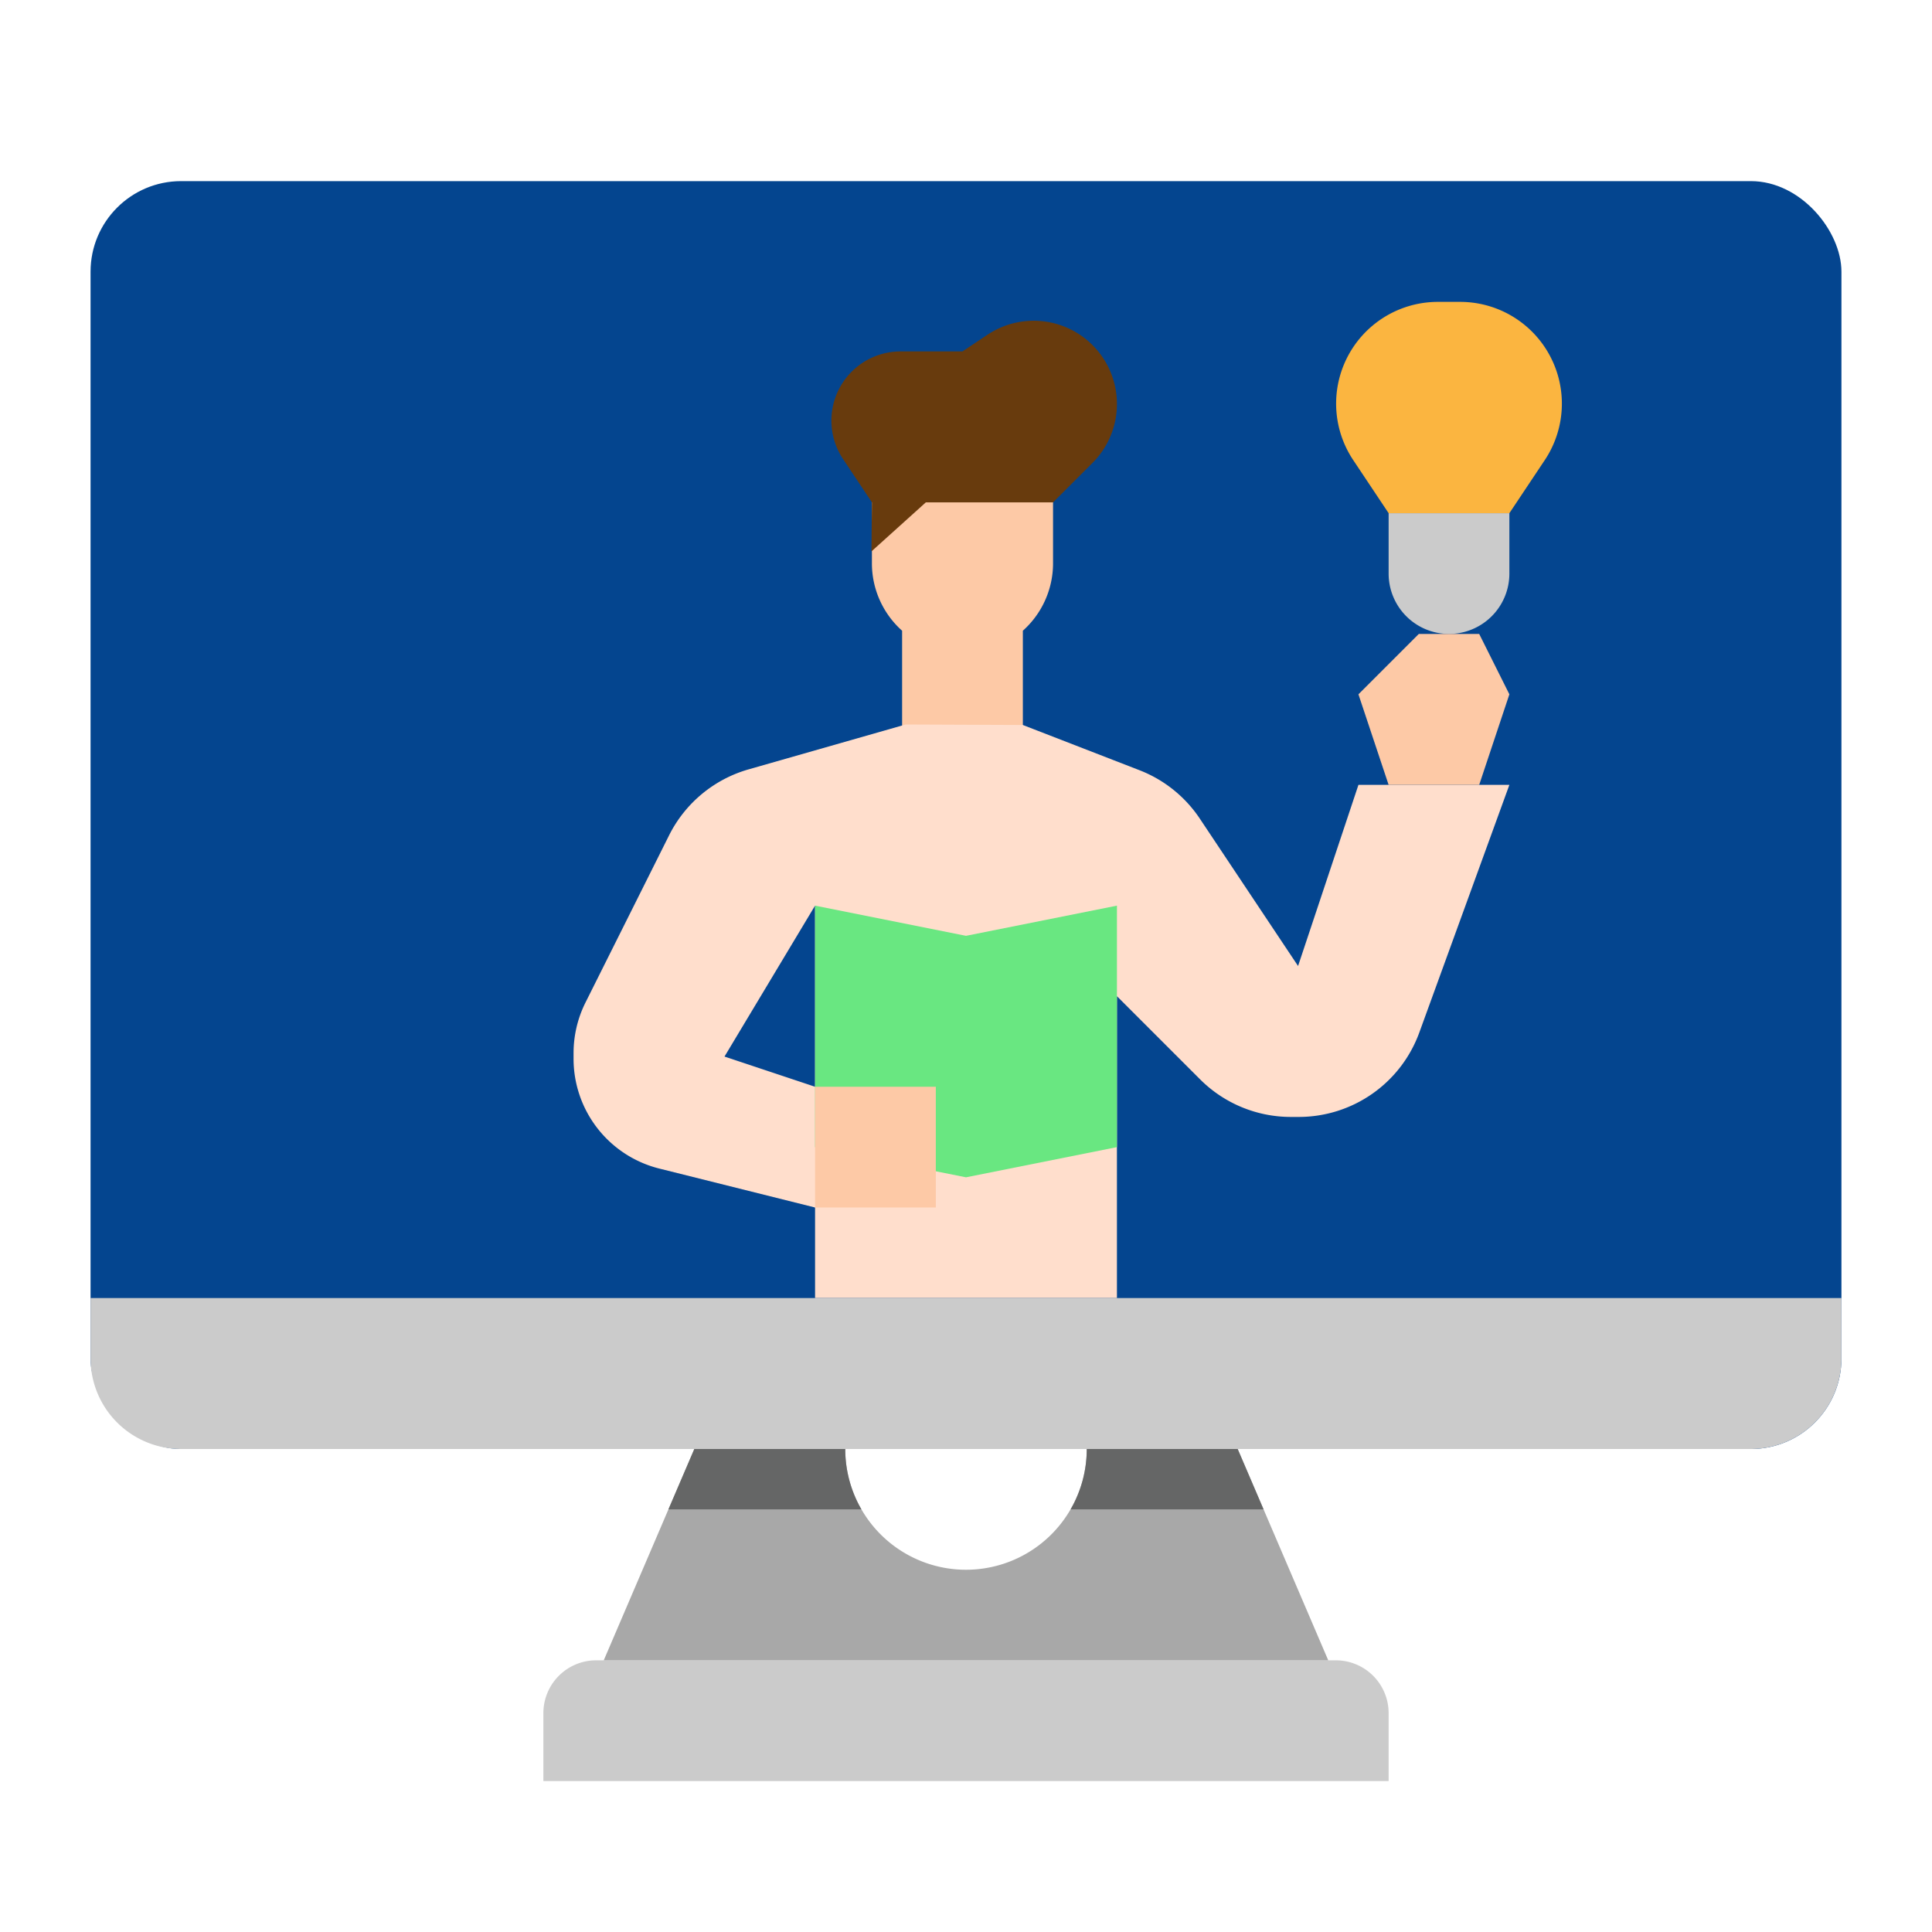
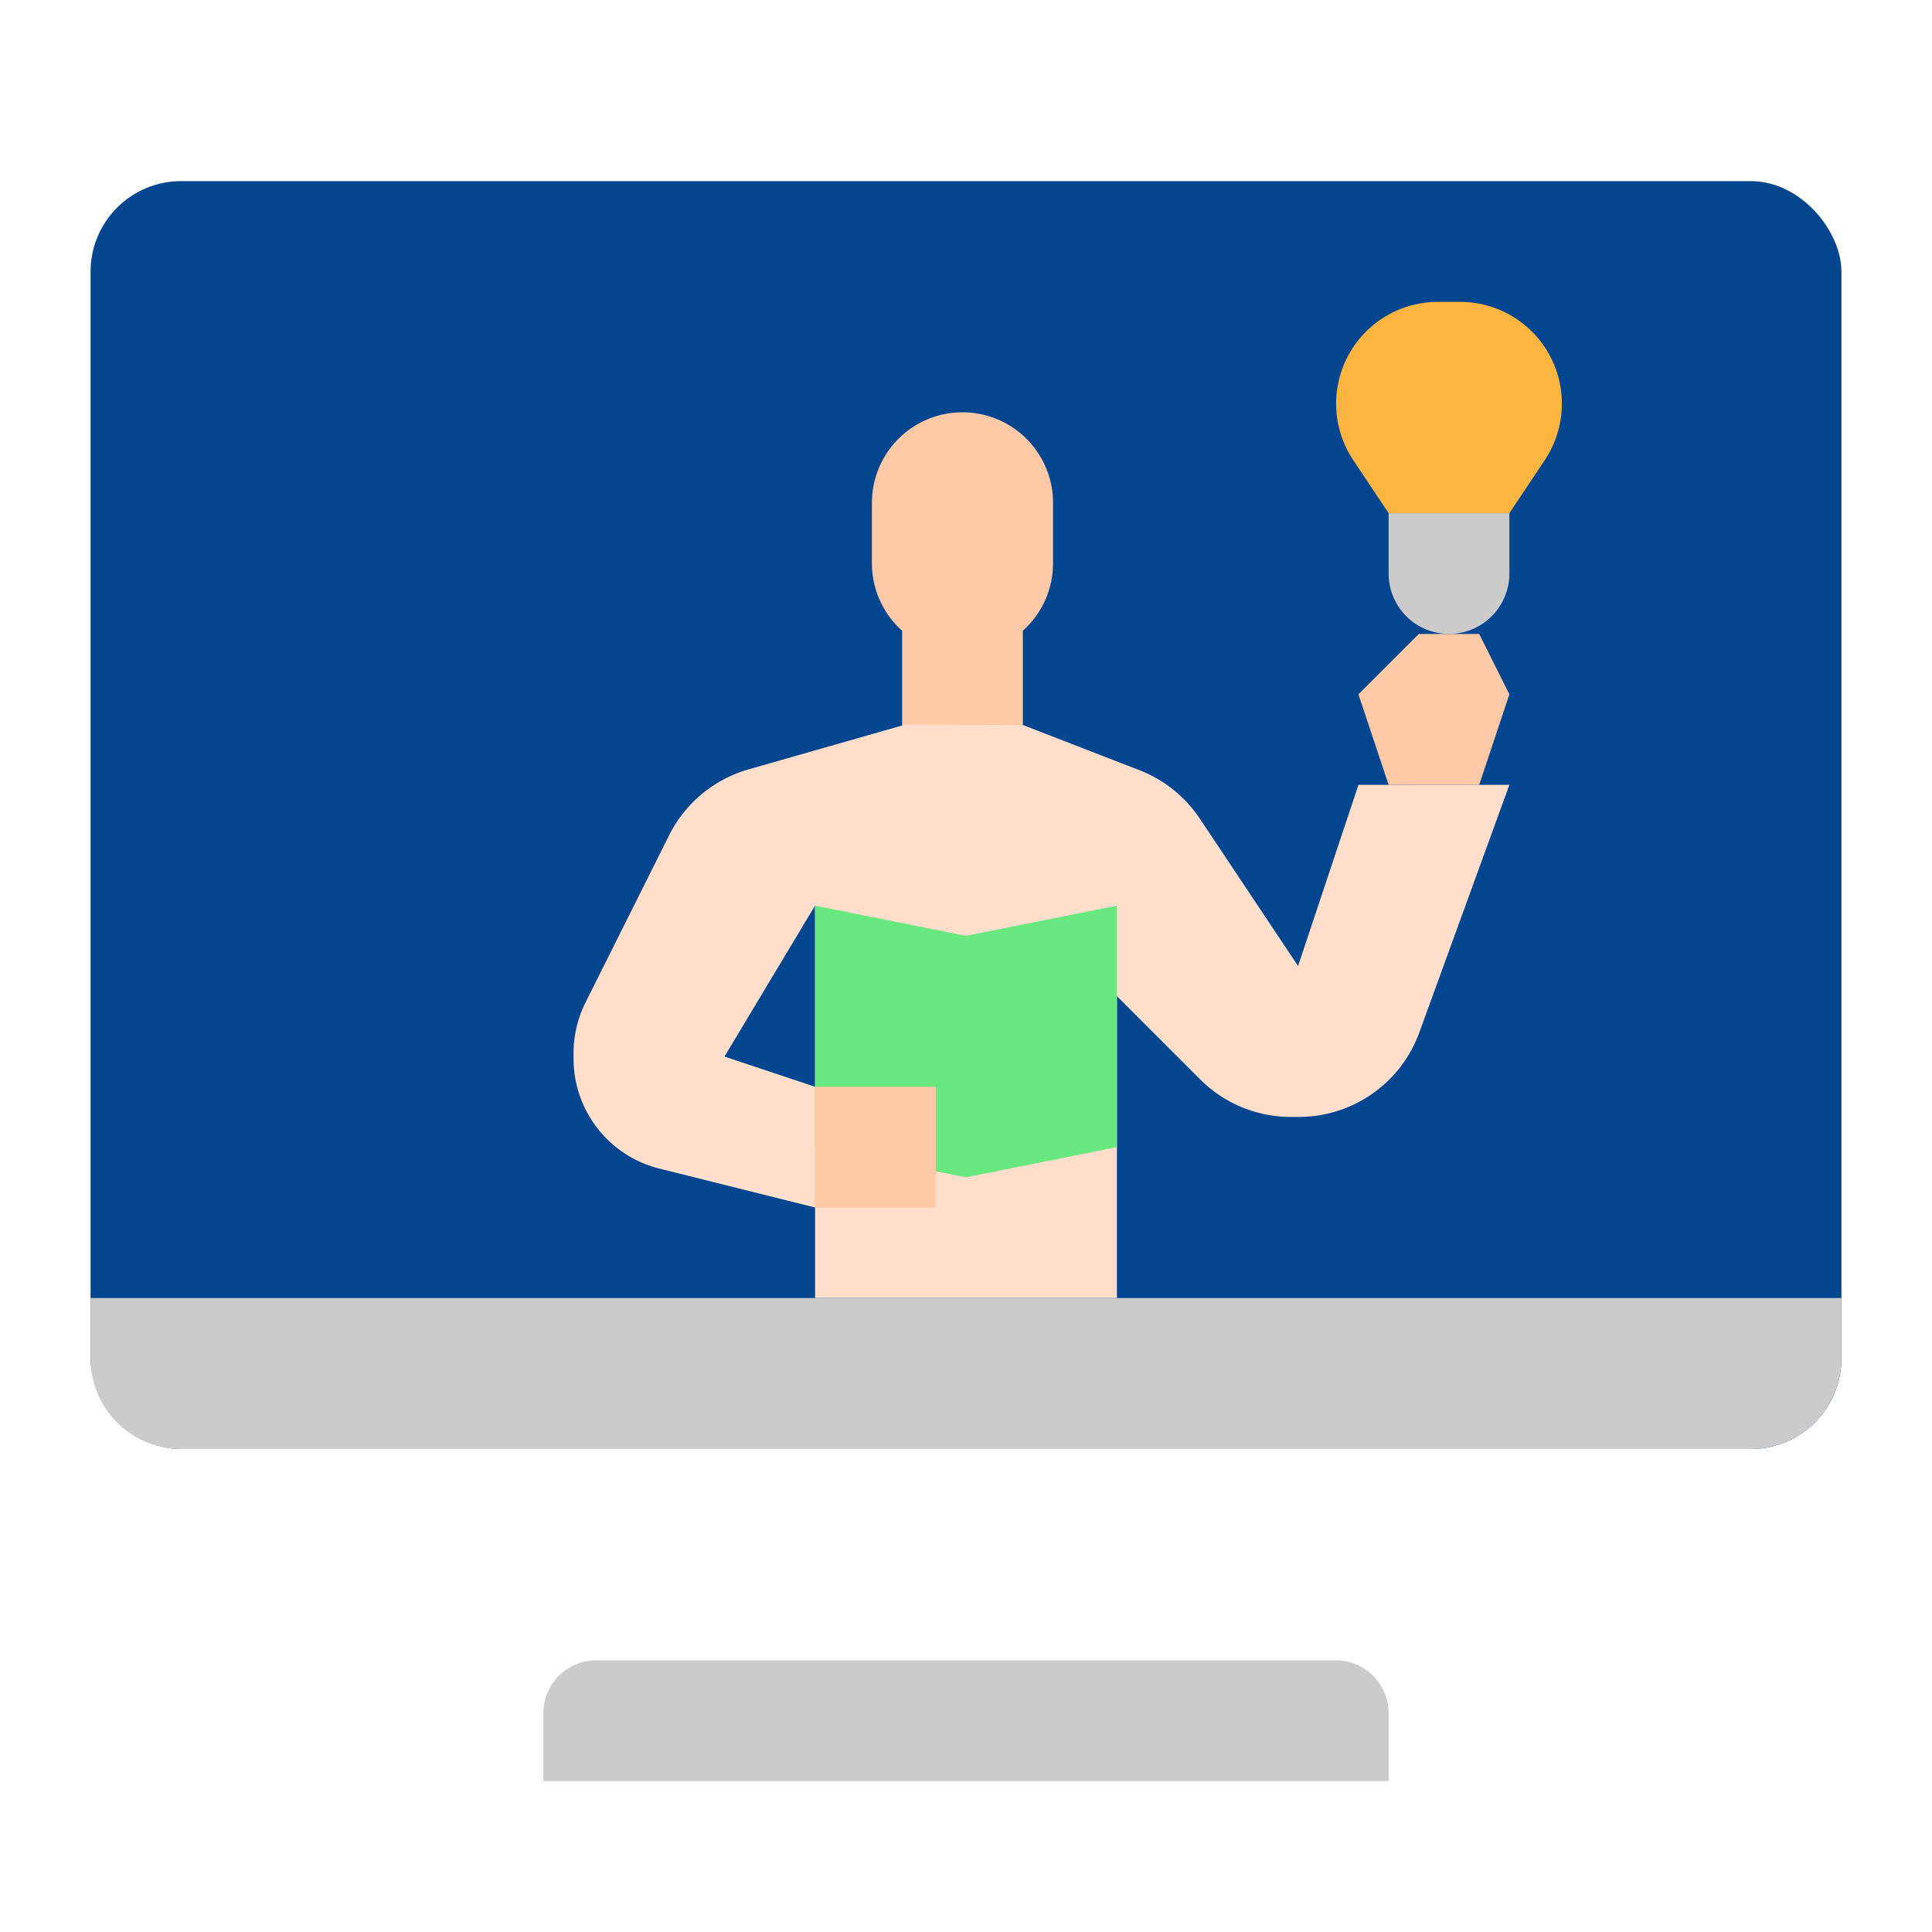
<svg xmlns="http://www.w3.org/2000/svg" height="512px" viewBox="0 0 512 512" width="512px" class="">
  <g>
    <g id="flat">
      <rect fill="#04957c" height="336" rx="24" width="464" x="24" y="48" data-original="#04957C" class="" data-old_color="#04957c" style="fill:#04458F" />
      <path d="m255.067 109.262a24 24 0 0 0 -24 24v16a23.937 23.937 0 0 0 8 17.884v29.985h32v-29.985a23.934 23.934 0 0 0 8-17.884v-16a24 24 0 0 0 -24-24z" fill="#fdc9a6" data-original="#FDC9A6" />
-       <path d="m231.067 133.131-.13 13 14.421-13h33.709l10.472-10.472a22.06 22.06 0 0 0 2.049-28.834 22.06 22.06 0 0 0 -29.888-5.119l-6.637 4.425h-16.4a18.333 18.333 0 0 0 -12.963 5.369 18.338 18.338 0 0 0 -2.291 23.137z" fill="#683b0d" data-original="#683B0D" />
      <path d="m360 208-16 48-26.032-39.048a34 34 0 0 0 -16-12.841l-30.9-11.98-31.068-.131-41.619 11.891a34 34 0 0 0 -21.07 17.487l-22.144 44.288a30 30 0 0 0 -3.167 13.416v1.5a30 30 0 0 0 22.724 29.1l41.276 10.318v24h80v-80l22.042 22.042a34 34 0 0 0 24.041 9.958h2.1a34 34 0 0 0 31.953-22.381l23.864-65.619zm-144 80-24-8 24-40z" fill="#2cbff4" data-original="#2CBFF4" class="" style="fill:#FFDECC" data-old_color="#2cbff4" />
      <path d="m368 136v16a16 16 0 0 0 16 16 16 16 0 0 0 16-16v-16z" fill="#cbcbcb" data-original="#CBCBCB" />
      <path d="m216 304v-64l40 8 40-8v64l-40 8z" fill="#d32b39" data-original="#D32B39" class="active-path" style="fill:#69E781" data-old_color="#d32b39" />
      <path d="m368 208-8-24 16-16h16l8 16-8 24z" fill="#fdc9a6" data-original="#FDC9A6" />
      <path d="m368 136-9.383-14.074a26.972 26.972 0 0 1 -3.724-21.5 26.968 26.968 0 0 1 26.162-20.426h5.89a26.968 26.968 0 0 1 26.162 20.427 26.972 26.972 0 0 1 -3.724 21.5l-9.383 14.073z" fill="#fbb540" data-original="#FBB540" class="" />
      <path d="m158 440h196a14 14 0 0 1 14 14v18a0 0 0 0 1 0 0h-224a0 0 0 0 1 0 0v-18a14 14 0 0 1 14-14z" fill="#cbcbcb" data-original="#CBCBCB" />
-       <path d="m328 384h-40a32 32 0 0 1 -64 0h-40l-24 56h192z" fill="#a8a8a8" data-original="#A8A8A8" class="" />
      <path d="m488 344h-464v16a24 24 0 0 0 24 24h416a24 24 0 0 0 24-24z" fill="#cbcbcb" data-original="#CBCBCB" />
      <path d="m216 288h32v32h-32z" fill="#fdc9a6" data-original="#FDC9A6" />
      <g fill="#656666">
-         <path d="m228.28 400h-51.14l6.86-16h40a31.885 31.885 0 0 0 4.28 16z" data-original="#656666" class="" style="fill:#656666" />
-         <path d="m334.86 400h-51.14a31.885 31.885 0 0 0 4.28-16h40z" data-original="#656666" class="" style="fill:#656666" />
-       </g>
+         </g>
    </g>
  </g>
</svg>